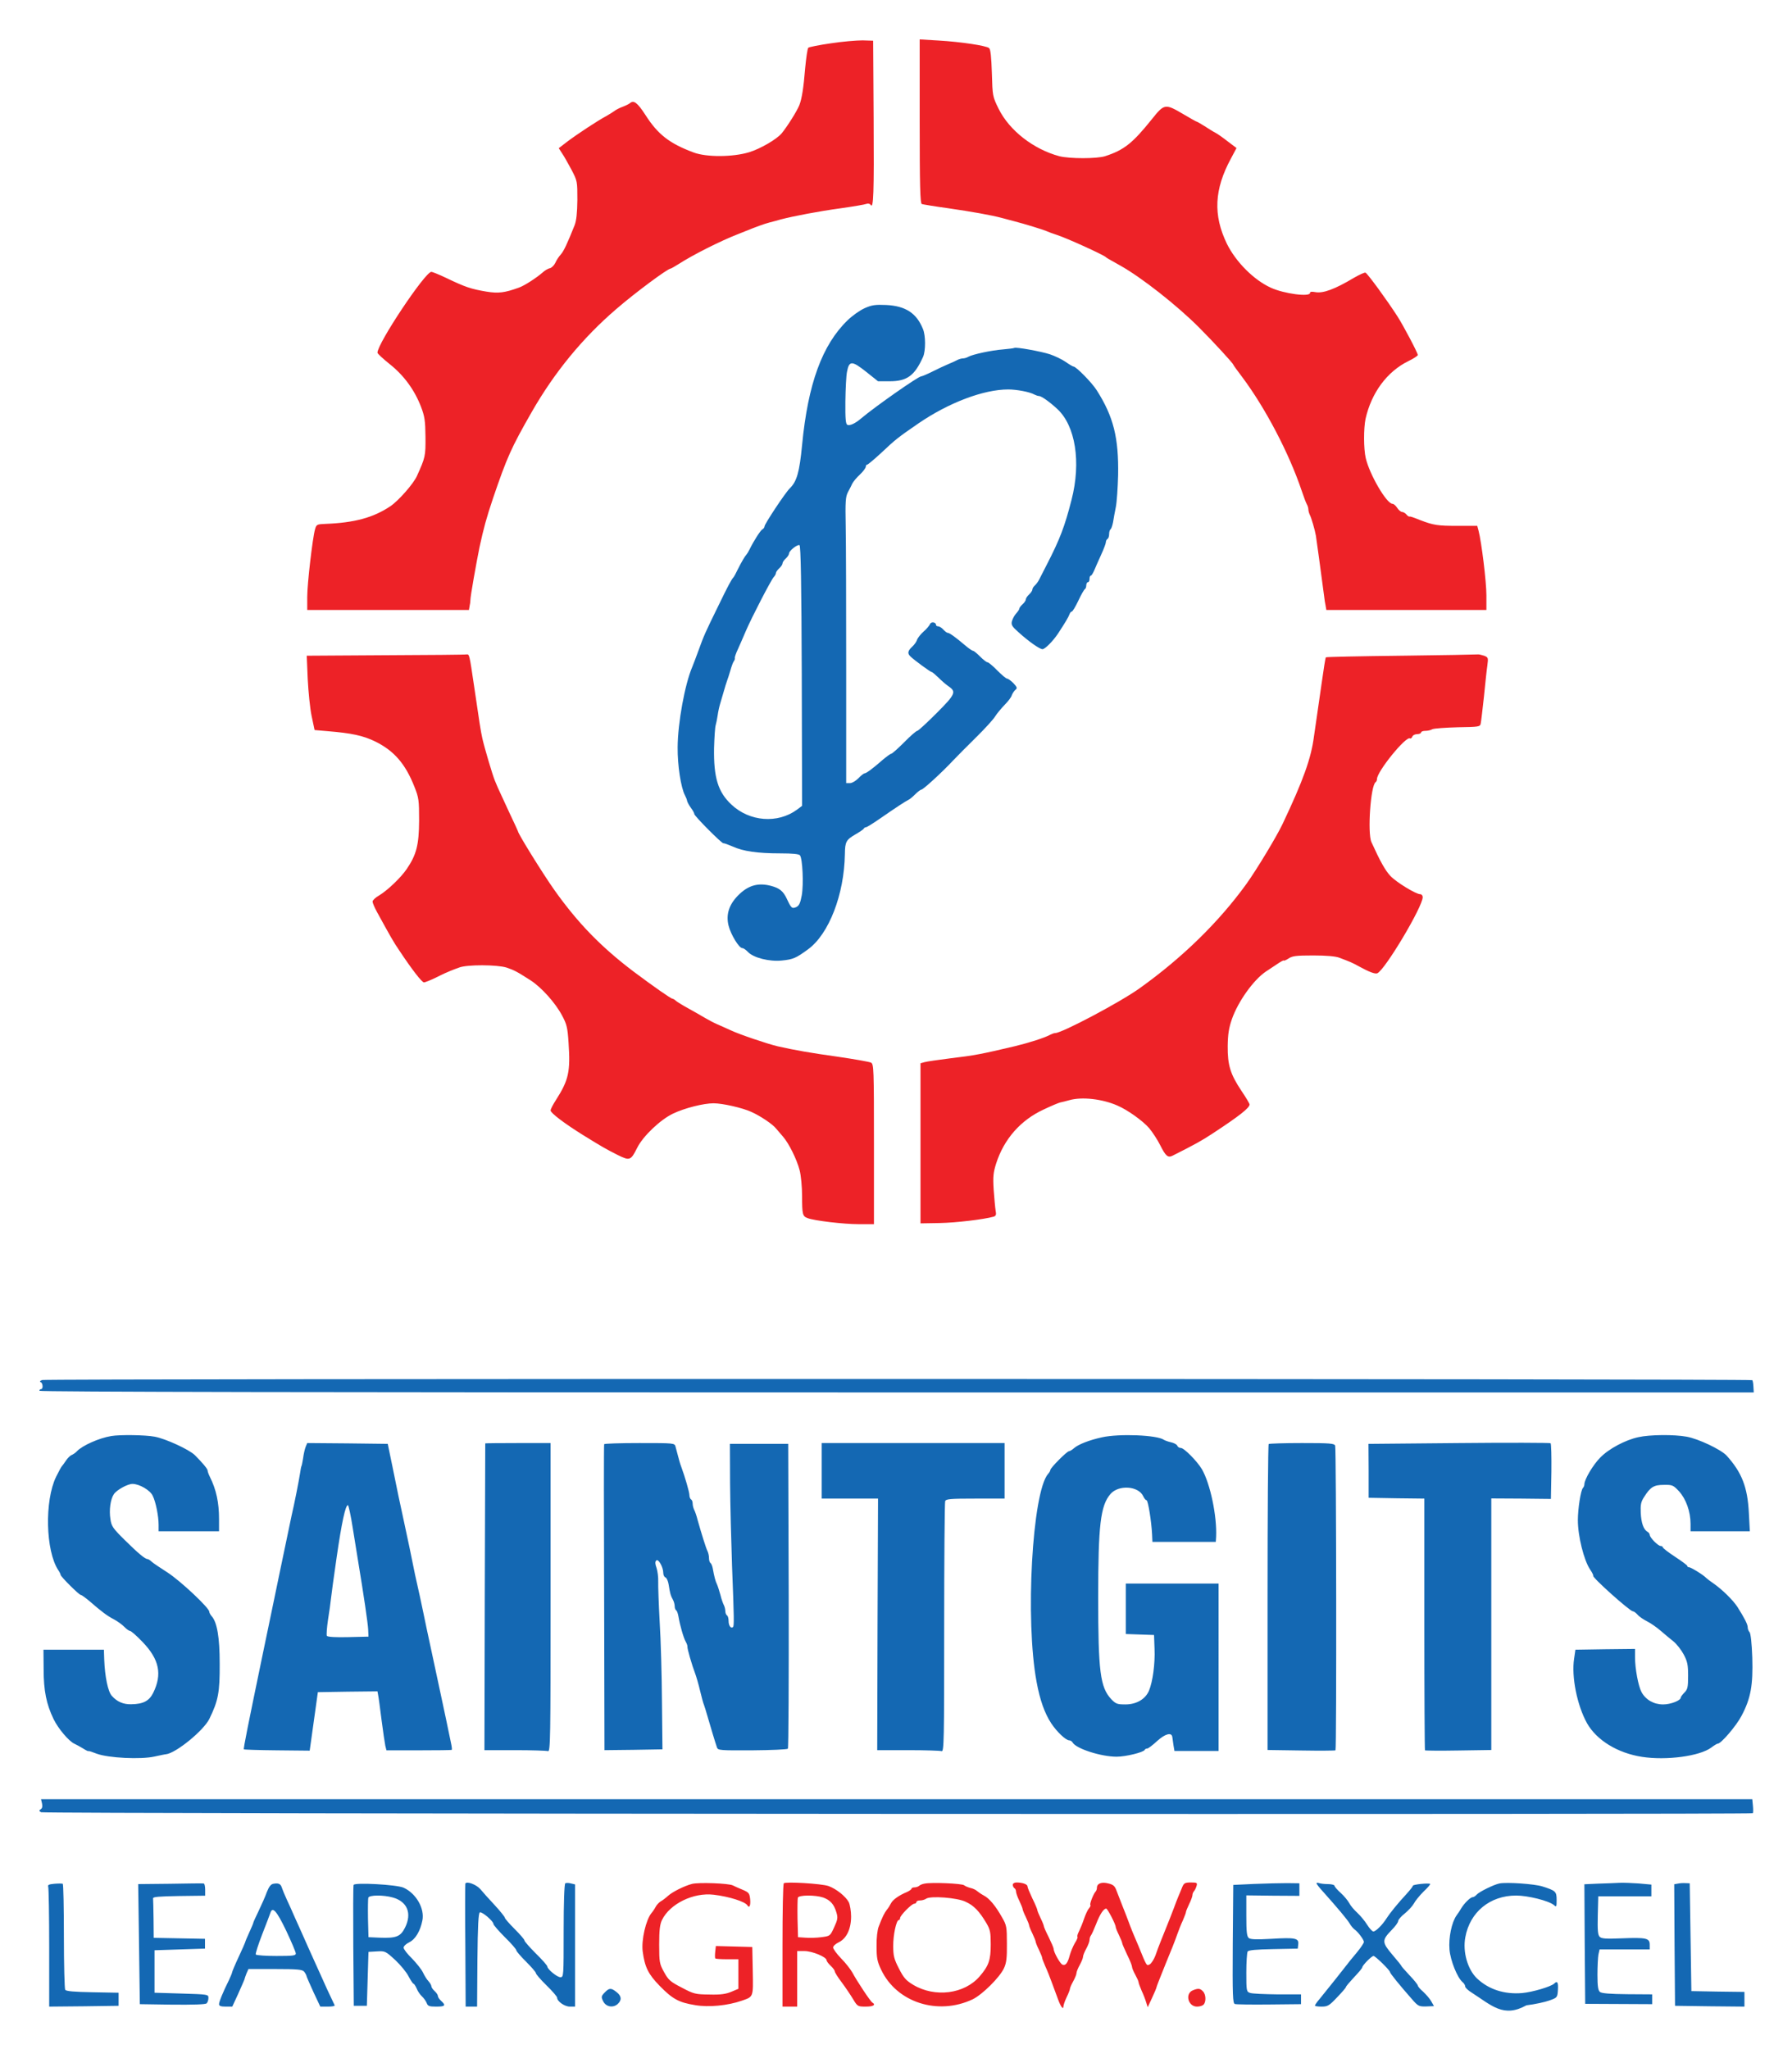
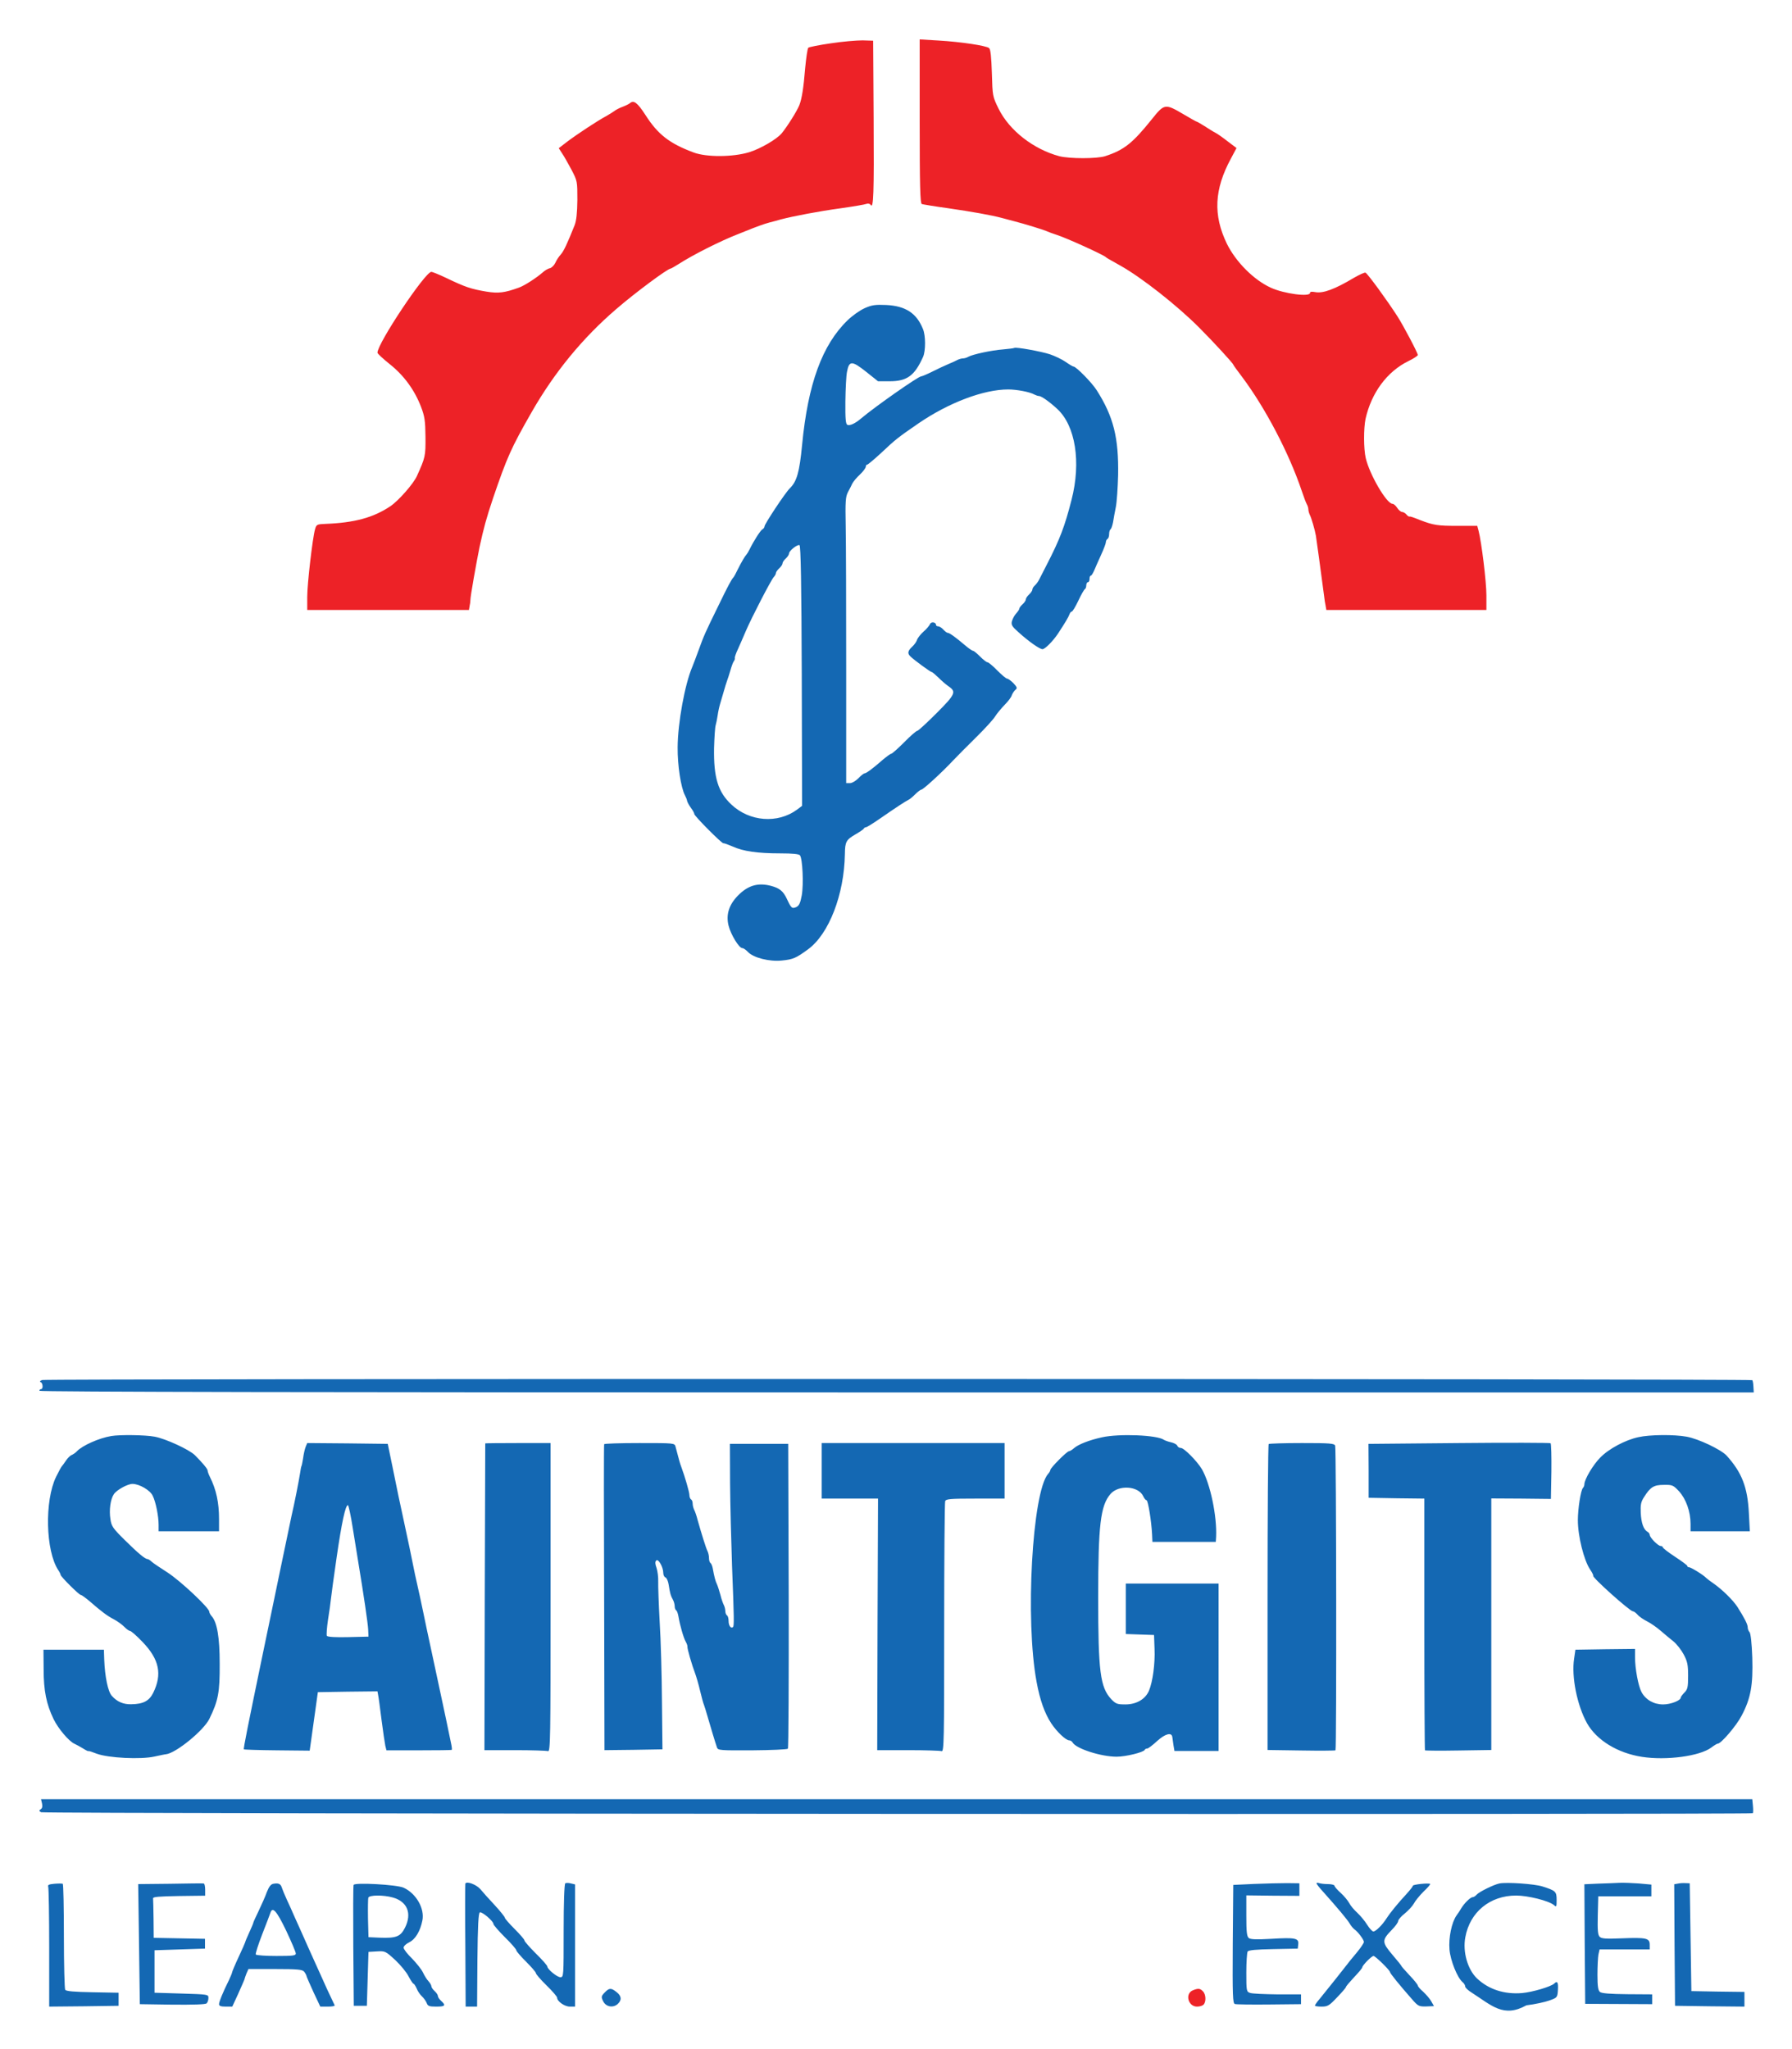
<svg xmlns="http://www.w3.org/2000/svg" role="img" viewBox="-24.12 -24.12 1097.24 1254.24">
  <title>Saintgits College of Engineering logo</title>
  <style>svg {enable-background:new 0 0 1049.7 1206.8}</style>
  <style>.st0,.st1{fill-rule:evenodd;clip-rule:evenodd;fill:#ed2227}.st1{fill:#1468b3}</style>
  <g id="New_Layer">
    <path d="M484.6 2.4c-7.1 1-13.4 2.3-13.8 2.7-.5.5-1.3 6-1.9 12.3-1 12.5-2.1 19.1-3.6 22.9-1.6 3.9-7.5 13.2-10.8 17.2-3.1 3.7-13.1 9.5-20 11.6-10 3-26.1 3.1-34 .1-14.7-5.5-21.8-11-29.4-22.9-5-7.7-7.2-9.3-9.6-7.2-.6.5-2.6 1.5-4.5 2.2s-4.2 1.9-5 2.6c-.8.6-3.1 2-5 3.1-5.1 2.7-17.7 11-23.8 15.6l-5.2 4 2 3.1c1.2 1.7 3.7 6.2 5.8 10.1 3.6 6.9 3.6 7.1 3.6 18.5-.1 8-.6 12.7-1.7 15.5-4.4 11-6.6 15.8-8.4 17.8-1.1 1.2-2.7 3.5-3.4 5.2-.8 1.6-2.3 3.1-3.4 3.3-1.1.2-3.1 1.4-4.5 2.7-3.7 3.2-11 8-14.5 9.2-8.6 3.1-12.5 3.6-19.8 2.4-9.5-1.6-12.8-2.7-24.9-8.5-4.2-2-8.2-3.6-8.8-3.6-3.8 0-33 43.8-33 49.5 0 .6 3.4 3.7 7.5 7 8.7 6.9 15.2 15.8 19.2 26.2 2.2 5.8 2.6 8.5 2.7 18.3.1 11.8-.1 12.6-5.2 23.9-2.1 4.8-11.3 15.2-16.3 18.6-10.5 7-21.9 10.1-39.8 10.8-5.1.2-5.5.4-6.3 3.2-1.6 5.7-4.8 33.6-4.8 41.5v8h99l.4-2.3c.3-1.2.5-2.9.5-3.7-.1-1.9 3.7-23.2 5.6-32.5 2.5-11.5 4.2-17.8 8.3-30 8.5-24.9 11-30.6 23.6-52.6 13.9-24.3 31.1-45.3 51.8-63.1 11.2-9.7 31.5-24.8 33.3-24.8.3 0 2.4-1.2 4.8-2.7 8.8-5.7 25.9-14.3 36.5-18.4 1.2-.5 3.2-1.3 4.5-1.8 6.4-2.6 11.6-4.5 14.7-5.3 1.9-.5 5.1-1.3 7-1.9 7.7-2 23.3-5 36.6-6.8 7.7-1.1 14.9-2.3 15.8-2.7 1.1-.4 2.1-.1 2.6.6 1.7 2.8 2.1-6.7 1.8-53L510.5.8 504 .6c-3.6 0-12.3.7-19.4 1.8zM539 50.2c0 39.2.3 50.3 1.3 50.6.6.2 7.7 1.4 15.7 2.5 15.2 2.2 26.9 4.3 33.3 6 2 .6 5.4 1.4 7.5 2 6.6 1.7 17.6 5.1 19.7 6 1.1.5 4 1.6 6.5 2.4 6 1.9 28.6 12.2 30 13.6.5.5 1.4 1 8.9 5.2 13 7.3 34.5 24.2 48.1 37.8 8.8 8.8 21 22.1 21 22.8 0 .2 2.4 3.6 5.4 7.5 14.3 19.1 28.8 46.8 36.5 69.7 1.2 3.6 2.6 7.3 3.1 8.2.6 1 1 2.5 1 3.3 0 .8.4 2.3.9 3.3.9 1.7 3 8.8 3.7 12.7.3 1.8 3 21.5 4.9 36 .3 2.7.8 6 1.1 7.2l.4 2.3h98v-9c0-8.3-3-32.7-4.8-39.5l-.8-3h-12.5c-11.6 0-14.3-.4-22.4-3.5-5-2-6-2.3-6.7-2.2-.3.1-1.2-.5-1.8-1.3-.7-.8-1.9-1.5-2.6-1.5-.7 0-2.1-1.1-3-2.5-.9-1.4-2.2-2.5-2.9-2.5-3.6 0-14.1-18-16.4-28.1-1.3-5.6-1.3-18.1-.1-23.9 3.6-16 13.2-29 26.3-35.4 3.1-1.5 5.7-3.2 5.7-3.7 0-1.3-8.8-17.9-12.3-23.4-6.5-10.1-18.1-26-19.7-27-.5-.3-3.7 1.2-7.2 3.2-11.7 7-18.9 9.6-23.6 8.7-2.1-.4-3.2-.3-3.2.5 0 2.6-16 .5-24-3.2-10.5-4.8-21.4-15.8-26.9-26.9-8.5-17.6-7.8-33.3 2.6-52.4l3.3-6.2-5.3-4c-2.8-2.2-6.3-4.7-7.7-5.4-1.4-.7-4.4-2.6-6.7-4.1-2.4-1.5-4.5-2.7-4.8-2.7-.2 0-3.8-2-8-4.5-11.2-6.6-11.7-6.5-19.3 3-11.8 14.7-17 18.9-28.7 22.7-5.2 1.6-21.6 1.6-28 0-15.9-4.3-30.5-15.7-37.1-28.9-3.8-7.7-3.8-7.9-4.2-22-.3-9.8-.8-14.6-1.7-15.3-1.9-1.5-17.2-3.8-30.7-4.6L539 0v50.2z" class="st0" />
    <path d="M505.2 164.6c-2.9 1.3-7.5 4.6-10.3 7.3-15.6 15.1-24.3 38.9-27.9 76.4-1.6 16.6-3.2 22.3-7.5 26.5-2.8 2.7-15.5 21.9-15.5 23.3 0 .6-.6 1.5-1.4 1.9-1.2.8-5.1 6.8-7.8 12.3-.7 1.4-1.5 2.7-1.8 3-.9.9-3 4.4-5.3 9-1.2 2.5-2.4 4.7-2.7 5-1.2 1.2-3.4 5.3-9.3 17.5-8 16.3-8.9 18.3-12.2 27.5-1.5 4.1-3.2 8.6-3.8 10-4.5 10.6-8.8 34.1-8.9 49-.1 11.2 2 24.8 4.5 29.5.6 1.1 1.2 2.6 1.3 3.4.2.8 1.2 2.7 2.3 4.2 1.2 1.6 2.1 3.2 2.1 3.8 0 1.2 16.8 18.1 17.8 17.9.4-.1 2.9.8 5.7 2 6.3 2.9 15.2 4.2 29.1 4.2 7.7 0 11.5.4 12.1 1.2 1.6 2.1 2.3 17.7 1.1 24.5-.9 4.8-1.6 6.3-3.4 7.2-2.6 1.1-3.1.6-5.7-5-2.2-4.7-4.4-6.6-9.7-8-7.5-2-13.4-.5-19.1 4.8-6.5 6-8.7 12.5-6.9 19.6 1.4 5.5 6.4 13.7 8.4 13.7.7 0 2.3 1.1 3.5 2.4 3.3 3.5 13.1 6 20.7 5.2 7-.7 8.7-1.5 16.1-6.9 12.8-9.4 22.1-33.6 22.5-58.2.1-7.6.7-8.8 6.6-12.2 2.6-1.5 4.9-3.1 5-3.5.2-.4.8-.8 1.3-.8.6 0 4.4-2.4 8.6-5.3 10.1-7 15.5-10.5 17.3-11.4.8-.3 2.7-1.9 4.3-3.5 1.5-1.5 3.2-2.8 3.7-2.8 1.1 0 12.9-10.8 19.4-17.8 2.3-2.4 8.5-8.7 13.9-14 5.4-5.3 10.7-11.1 11.8-12.9 1.1-1.8 3.8-5 5.9-7.2 2.1-2.1 4.1-4.7 4.4-5.9.4-1.1 1.4-2.6 2.2-3.3 1.3-1 1.1-1.6-1.2-4.1-1.5-1.5-3.3-2.8-3.9-2.8s-3.3-2.3-6-5c-2.7-2.8-5.4-5-6-5s-2.6-1.6-4.5-3.5-3.8-3.5-4.3-3.5-2.7-1.5-4.8-3.3c-5.9-5-9.6-7.7-10.7-7.7-.5 0-1.7-.9-2.7-2-1-1.1-2.4-2-3.2-2-.7 0-1.3-.4-1.3-.9 0-1.7-3.1-2.1-3.7-.4-.4.9-2.1 3-3.9 4.5-1.8 1.6-3.6 3.9-4 5-.3 1.2-1.7 3.1-3 4.3-2.7 2.5-3 4.1-1.1 5.9 2.1 2.1 12.3 9.6 13.1 9.6.4 0 2.2 1.6 4.2 3.5 1.9 1.9 4.6 4.2 5.9 5.1 5.1 3.4 4.5 4.9-7.1 16.5-6 6-11.3 10.9-11.9 10.9s-4.2 3.1-8 7c-3.8 3.8-7.4 7-7.9 7s-2.8 1.7-5.2 3.7c-5.9 5.2-10.1 8.3-11.1 8.3-.5 0-2.2 1.3-3.8 3-1.6 1.6-3.9 3-5.2 3H494v-69.8c0-38.3-.1-77.7-.3-87.4-.3-15.3-.1-18.1 1.4-21 1-1.8 2.2-4.2 2.7-5.3.6-1.1 2.6-3.6 4.6-5.4 2-1.9 3.6-4.1 3.6-4.8 0-.7.4-1.3.9-1.3.4 0 4.5-3.4 8.9-7.5 8.5-8 9.9-9.1 22.7-17.9 18.5-12.6 39.7-20.6 54.7-20.6 5.2 0 13.2 1.5 16 3.1 1 .5 2.2.9 2.8.9 1.5 0 6.7 3.7 11.3 8 11.1 10.3 14.6 32.5 8.7 55.5-4.2 16.4-7.1 24.1-15.3 40-1.7 3.3-3.7 7.2-4.4 8.6-.7 1.5-2 3.2-2.8 3.9-.8.7-1.5 1.8-1.5 2.5 0 .6-.9 2-2 3s-2 2.3-2 3c0 .7-.9 2-2 3s-2 2.2-2 2.7-.9 1.8-1.9 2.9c-1.1 1.2-2.2 3.3-2.6 4.7-.6 2.3 0 3.3 4.2 7 6.2 5.6 12.8 10.2 14.5 10.2 1.5 0 6.3-4.8 9.4-9.4 4.4-6.7 6.5-10.2 7.1-11.9.3-.9.9-1.7 1.4-1.7s2.3-3 4.1-6.8c1.7-3.7 3.6-6.9 4-7 .4-.2.8-1.2.8-2.3 0-1 .5-1.9 1-1.9.6 0 1-.9 1-2s.3-2 .8-2c.4 0 1.3-1.5 2.1-3.3.7-1.7 2.6-6 4.2-9.5s2.9-6.9 2.9-7.7c0-.8.5-1.7 1-2 .6-.3 1-1.7 1-3s.4-2.6.9-2.9c.4-.3 1.1-2.2 1.5-4.3.3-2.1 1.1-6.3 1.7-9.3.6-3 1.2-11.8 1.4-19.5.4-22.9-2.8-35.8-13.1-52-2.9-4.6-12.6-14.5-14.2-14.5-.4 0-2.6-1.3-4.9-2.9-2.3-1.6-6.6-3.6-9.5-4.6-5.5-1.8-20.9-4.6-21.9-3.9-.3.2-3.4.6-6.9.9-6.9.5-18.5 3-21.2 4.5-1 .6-2.5 1-3.3 1s-2.3.4-3.3.9c-.9.5-3.5 1.7-5.7 2.6-2.2.9-6.6 3-9.8 4.6-3.2 1.6-6.3 2.9-6.8 2.9-1.8 0-28.3 18.6-36.7 25.7-3.6 3.1-6.9 4.6-8.4 4-1.1-.4-1.4-3.5-1.3-14.3.1-7.7.5-15.8 1-18.2 1.3-6.9 3-6.9 11.6-.1l7.4 5.9h7c10.8 0 15.4-3.4 20.6-15 1.6-3.7 1.6-13-.1-17-3.9-9.7-10.6-14.1-22.5-14.7-6.7-.3-8.8 0-13.3 2zm-38.4 225l.2 79.6-3.2 2.4c-11.8 8.6-28.9 7.3-40-3.1-8.3-7.7-11-16.6-10.7-34.7.2-6.6.6-12.9 1-14 .3-1.1.9-3.8 1.2-6 .3-2.2 1-5.4 1.5-7 .5-1.7 1.5-5 2.2-7.5s1.6-5.4 2-6.5c.4-1.1 1.4-4 2.1-6.5.7-2.5 1.6-5 2.1-5.6.5-.7.8-1.6.6-2-.1-.5.7-2.9 1.9-5.4 1.1-2.5 3.3-7.4 4.8-11 3.5-8.2 15.3-31 17.1-33.1.8-.8 1.4-2 1.4-2.6 0-.5.9-1.8 2-2.8s2-2.3 2-3c0-.7.9-2 2-3s2-2.4 2-3.1c0-1.6 5-5.6 6.4-5.1.8.3 1.2 24 1.4 80z" class="st1" />
-     <path d="M212.1 377l-48.4.3.6 14.3c.4 7.8 1.4 18 2.4 22.7l1.8 8.5 8 .7c14.7 1.2 21.6 2.7 28.9 6.2 11.7 5.7 18.7 13.7 24.3 28 2.6 6.5 2.8 8.2 2.8 20.6-.1 14.8-1.6 20.8-7.6 29.6-3.6 5.3-11.7 13-16.8 16.1-2.3 1.3-4.1 3-4.1 3.8s1.2 3.6 2.6 6.2c8.4 15.3 10.1 18.4 13.8 23.8 7.7 11.6 13.8 19.5 15.1 19.5.6 0 4.1-1.4 7.6-3.1 3.5-1.8 7.3-3.5 8.4-3.9 1.1-.5 3.6-1.4 5.5-2.1 4.8-1.9 23.2-1.8 29 0 4.7 1.6 6.3 2.4 14.7 7.8 6.7 4.3 15.2 13.8 19.3 21.5 2.9 5.4 3.4 7.4 4 16.7 1.2 17.7.1 22.8-7.6 34.9-1.9 2.9-3.4 5.8-3.4 6.6 0 1.5 8.4 7.9 19.8 15 11.8 7.3 13.9 8.5 21.2 12.2 7.5 3.7 8.1 3.5 12-4.3 3.5-7.1 14.2-17.3 22-21 7.1-3.4 18.7-6.3 24.8-6.3 5.5 0 17.8 2.8 23.2 5.3 5.7 2.6 13 7.5 15.1 10.2 1 1.1 2.8 3.3 4.2 4.9 3.6 4.1 8.5 14 10.2 20.6.8 3.1 1.5 10.1 1.5 16 0 11 .3 12.2 3.4 13.3 4.1 1.6 22.2 3.7 31.1 3.7h9.5v-49c0-46.3-.1-49-1.8-49.9-1-.5-10.1-2.1-20.3-3.6-16.5-2.3-26.3-4-36.9-6.4-6-1.4-23.2-7.2-28.5-9.7-2.7-1.2-6.6-3-8.5-3.8-1.9-.8-5.3-2.6-7.5-3.9s-6.7-3.9-10-5.7-6.7-3.9-7.6-4.6c-.8-.8-1.9-1.4-2.2-1.4-1 0-12.2-7.9-23.7-16.5-20-15.1-34.3-29.8-48.7-50.1-6.8-9.6-22.3-34.5-22.3-36 0-.1-2.5-5.6-5.6-12.1-3-6.5-6-12.9-6.6-14.3-.6-1.4-1.4-3.4-1.9-4.5-1.5-3.6-6.6-20.9-7.7-26-1.1-5.1-1.6-8.5-5.2-33-2.6-17.8-2.8-18.5-4.3-18.3-.6.2-23 .4-49.6.5zm621.7.3c-25.1.3-45.8.7-46.1 1-.3.3-1.4 7.5-2.6 16-1.2 8.5-2.6 18.2-3.1 21.5-.5 3.3-1.2 8.2-1.6 11-1.7 13.3-6.6 26.9-19.2 53.5-3.7 7.8-15.8 27.8-22 36.5-16.8 23.3-39.2 45.3-65.7 64.2-11.9 8.5-47.4 27.3-51.5 27.3-.6 0-1.8.4-2.8.9-3.6 2-13.1 5-21.7 7.1-20.8 4.9-24.8 5.7-40 7.5-7.1.9-14.1 1.9-15.5 2.3l-2.5.7v98l11.8-.2c10.1-.2 26.9-2.2 33-3.9 1.4-.5 1.7-1.2 1.2-3.7-.3-1.8-.8-7.5-1.2-12.8-.5-8.1-.2-10.6 1.5-16 4.8-15 15-26.6 29.1-33.1 4.6-2.2 9.2-4.1 10.1-4.3 1-.2 3.5-.8 5.6-1.4 7.7-2.2 20.2-.8 29.5 3.3 6.1 2.6 15.5 9.3 19.4 13.8 2 2.4 5.1 7.1 6.8 10.5 3.3 6.6 4.7 7.8 7.5 6.4 13.7-6.9 17.9-9.2 24.7-13.7C734.8 659 741 654.1 741 652c0-.5-2.2-4.2-4.9-8.2-6.9-10.3-8.6-15.9-8.5-27.5.1-7.4.7-11.1 2.6-16.6 3.8-10.8 13.2-23.9 20.7-29 2-1.3 5.3-3.5 7.4-4.9 2-1.4 3.7-2.2 3.7-1.9 0 .3 1.2-.2 2.8-1.2 2.3-1.6 4.7-1.9 15.2-1.9 8.1 0 13.7.5 16 1.4 6.4 2.4 8.5 3.3 12 5.3 6.2 3.4 9.9 4.8 11.2 4.2 4.6-1.9 27.8-40.7 27.8-46.6 0-1-.7-1.8-1.5-1.8-2.7 0-14.8-7.4-18.4-11.3-3.1-3.4-6.1-8.7-11.5-20.6-2.5-5.5-.5-34.8 2.6-36.7.4-.3.8-1.1.8-1.9 0-4.6 17.7-26.4 20.2-24.9.4.3 1.1-.2 1.4-1 .3-.9 1.7-1.6 3-1.6s2.4-.5 2.4-1c0-.6 1.2-1 2.6-1 1.4 0 3.3-.4 4.3-1 1-.5 8-1 15.5-1.2 12.9-.2 13.7-.3 14.1-2.2.3-1.2 1.1-8.6 2-16.6.8-8 1.7-16.6 2.1-19.2.6-4.5.5-4.8-2-5.8-1.5-.5-3.3-.9-3.9-.8-.7.1-21.8.5-46.9.8z" class="st0" />
    <path d="M1.7 820.7c-1.4.5-1.7 1-.9 1.3 1.4.6 1.6 4.3.2 4.3-.5 0-1 .4-1 1 0 .7 175.6 1 524.8 1h524.9l-.2-3.5c-.1-2-.4-3.8-.7-4-.9-.9-1044.9-1-1047.1-.1zM44 855c-7.4 1.2-17.7 5.8-21 9.3-.8.9-2.3 1.9-3.2 2.3-.9.3-2.5 1.9-3.5 3.4s-2.1 3-2.4 3.3c-.4.3-2 3.3-3.7 6.7-7.1 14.7-6.4 45.2 1.3 57 .9 1.3 1.5 2.6 1.5 3 .1 1.1 11.3 12.3 12.4 12.3.5 0 2.8 1.7 5.2 3.7 7.6 6.6 10.8 9 15 11.2 2.3 1.2 5.1 3.3 6.4 4.6 1.3 1.4 2.9 2.5 3.5 2.5s4.1 3 7.7 6.8c10.2 10.6 12.1 19.7 6.5 31.1-2.5 5-6.1 6.9-13.5 7-4.8.1-8.6-1.5-11.8-5.1-2.4-2.5-4.3-11.8-4.7-22.3l-.2-6h-37l.1 12c0 13.2 1.7 21.4 6.1 30.5 2.8 5.8 9.4 13.6 12.8 15.1 1.1.5 3.5 1.8 5.3 2.9 1.7 1.1 3.2 1.8 3.2 1.6 0-.3 2.4.5 5.2 1.6 7.1 2.6 26.9 3.6 35.3 1.7 3.3-.7 6.5-1.4 7-1.4 6-.6 23.1-14.5 26.6-21.7 5.4-11.1 6.4-16.1 6.3-33.8 0-16.1-1.6-25.3-4.9-29-.8-.9-1.5-2.2-1.5-2.8 0-2.3-17.8-19-25.6-24-4.4-2.8-8.7-5.7-9.7-6.6-.9-.9-2.1-1.6-2.5-1.6-1.5 0-5.7-3.5-13.9-11.6-7.3-7.2-8.2-8.5-8.8-12.8-.9-5.6 0-12.2 2.1-15.3 1.7-2.6 8.4-6.3 11.4-6.3 4.2 0 10.9 3.9 12.4 7.3 1.9 3.8 3.6 12.5 3.6 17.8v3.9h37v-7.4c0-10.2-1.7-18.1-5.6-25.9-.8-1.6-1.4-3.3-1.4-3.9 0-1-3.3-4.9-7.8-9.4-3.6-3.5-18-10.1-24.6-11.3-5.7-1.1-21.4-1.3-26.6-.4zm606.5.8c-7.7 1.7-14.4 4.3-17.1 6.7-1.1 1-2.5 1.8-3 1.8-1.2 0-11.4 10.2-11.4 11.5 0 .4-.6 1.6-1.4 2.4-9.7 11.3-14.1 89.6-7 127.4 2 10.9 4.9 19.1 8.9 25.2 3.5 5.3 9 10.5 11.1 10.5.7 0 1.7.6 2.1 1.4 2.2 3.7 17.3 8.6 26.9 8.6 5.6 0 16.6-2.7 17.2-4.2.2-.5.9-.8 1.5-.8.7 0 3.4-2.1 6.1-4.6 5-4.5 8.9-5.5 9.3-2.4.1.8.4 3.1.7 5l.6 3.5h27V945.3h-56.8v30.9l8.6.3 8.7.3.3 8.5c.4 9-1.1 20.1-3.4 25.6-2.2 5.2-7.7 8.4-14.4 8.4-5 0-5.9-.3-8.7-3.2-6.8-7.3-8-17-8-62.3 0-44.4 1.4-56.2 7.5-63.3 5-5.8 17.2-5 20.1 1.4.6 1.3 1.5 2.4 2 2.4.9 0 3 12.7 3.4 21l.2 4.5h38.8l.2-3c.6-12.8-3.6-32.7-8.7-41.5-3-5-10.9-13-12.9-13-.9 0-1.9-.6-2.2-1.4-.3-.8-2.1-1.7-3.9-2.1-1.8-.4-3.7-1.1-4.3-1.5-4-2.9-27.3-3.9-38-1.5zm328.5-.1c-7.9 1.7-18.1 7.1-23.3 12.5-4.4 4.4-9.7 13.4-9.7 16.3 0 .8-.4 1.8-.9 2.3-1.3 1.3-3.1 12.7-3.1 19.7 0 9.7 3.7 24.6 7.5 30.2 1.3 1.9 2.1 3.6 1.9 3.8-.9.9 22.5 21.8 24.3 21.8.6 0 1.8.9 2.9 2.1 1 1.2 3.7 3 5.9 4.1s5.9 3.7 8.2 5.7 5.8 4.9 7.8 6.5c2 1.6 4.8 5.2 6.3 8 2.3 4.3 2.7 6.4 2.7 13.1 0 7-.3 8.3-2.3 10.3-1.2 1.2-2.2 2.6-2.2 3 0 1.8-6.1 4.2-10.8 4.2-5.7 0-10.6-2.8-13.2-7.5-2-3.7-4-14.4-4-21.4v-5.1l-18.2.2-18.3.3-.8 5.5c-1.7 11 1.8 28.5 7.9 39.5 5.9 10.4 18.7 18.3 33.7 20.6 14.8 2.3 35.3-.4 42.4-5.7 1.7-1.3 3.5-2.4 4-2.4 2 0 11.4-11 14.5-17 5.7-10.7 7.1-18.8 6.6-35.7-.3-8.8-1-14.9-1.7-15.6-.6-.6-1.1-1.9-1.1-2.9 0-1.8-2-5.7-6.3-12.5-2.8-4.3-9.5-10.8-14.7-14.4-1.9-1.3-3.9-2.8-4.5-3.4-1.5-1.7-9.3-6.5-10.5-6.5-.5 0-1-.3-1-.8 0-.4-3.4-2.9-7.5-5.6-4.1-2.7-7.5-5.3-7.5-5.8 0-.4-.6-.8-1.3-.8-1.6 0-6.7-5.2-6.7-6.8 0-.6-.6-1.5-1.4-1.9-2.4-1.4-3.8-5.4-4.1-11.6-.2-4.9.1-6.7 2-9.6 3.9-6.2 6-7.5 12.1-7.5 5.2-.1 5.8.1 9.4 4 4.2 4.6 7 12.4 7 19.8v4.6h36.3l-.6-11.3c-.8-15.7-4.3-24.7-13.6-35-3.4-3.7-17.2-10.3-24.5-11.6-7.6-1.4-22.5-1.3-29.6.3zm-109.8 3.6l-55.4.5.1 16.5v16.5l17.1.3 17 .2v76.9c0 42.2.2 77 .4 77.2.2.2 9.5.3 20.5.1l20.1-.3v-154l18.3.1 18.2.2.3-16.8c.1-9.2-.1-17-.5-17.3-.5-.3-25.7-.4-56.1-.1zM163 861.7c-.5 1.3-1.2 4.3-1.5 6.7-.4 2.4-.8 4.6-1 4.9s-.6 2.3-.9 4.5c-.8 5.1-3.4 18.3-5.2 26-.7 3.3-3.8 18.1-6.9 33-3.1 14.8-7.8 37.8-10.6 51-9.2 44.4-12.1 58.7-11.7 59 .2.2 9.3.5 20.3.6l20 .2.9-6.4c.5-3.5 1.6-11.6 2.5-17.9l1.6-11.5 18.2-.3 18.3-.2.4 2.2c.3 1.3 1.2 8.1 2.1 15.3.9 7.1 2 14.3 2.3 15.8l.7 2.8h19.9c10.9 0 20-.1 20.1-.3.2-.2 0-2.1-.5-4.3-1.1-5.6-5.1-24.3-6-28.5-.4-1.9-1.8-8.2-3-14s-2.6-12.1-3-14c-.4-1.9-1.7-8-2.9-13.5-1.1-5.5-3-14.3-4.1-19.5-1.2-5.2-2.5-11.3-3-13.5-1.5-7.6-4.9-24-7-33.5-2.8-12.8-3.5-16.2-6.8-32.5l-2.9-14-24.6-.3-24.7-.2-1 2.4zm28.9 49.8c1.3 7.9 2.7 16.8 3.2 19.8 3.5 21.1 6 38.2 6.2 42l.2 4.5-12.4.3c-7.7.2-12.7-.1-13.1-.8-.3-.5 0-4.9.7-9.7.8-4.9 1.6-10.6 1.8-12.8s1.8-13.7 3.5-25.5c3.1-21.4 5.4-32 6.9-32 .4 0 1.8 6.4 3 14.2zm81.1-52c0 .2-.1 42.5-.3 94.1l-.2 93.7h18.7c10.2 0 19.3.3 20.2.6 1.5.6 1.6-8.1 1.6-94v-94.6h-20c-11 0-20 .1-20 .2zm72.8.5c-.2.5-.2 42.8 0 94.1l.2 93.2 17.8-.2 17.7-.3-.3-29c-.1-16-.7-38-1.4-49-.6-11-1-22.2-.9-24.8s-.4-6.3-1-8.2c-.9-2.5-1-3.8-.2-4.6 1.3-1.3 4.3 4.1 4.3 7.6 0 1.3.6 2.5 1.4 2.8.7.3 1.6 2.3 1.9 4.4.9 5.6 1.2 6.6 2.5 9 .7 1.2 1.2 3.1 1.2 4.2s.4 2.2.9 2.5 1.1 2 1.4 3.8c.9 5.3 3.1 13.1 4.5 15.5.7 1.2 1.1 2.6 1 3-.2 1 2.8 11.4 4.7 16.3.7 1.9 2.1 6.6 3 10.5.9 3.8 2 7.9 2.5 9 .4 1.1 1.3 4 2 6.5 1.6 5.6 5 16.9 5.9 19.4.6 1.7 2 1.8 21.6 1.7 11.6-.1 21.3-.5 21.8-1 .4-.4.6-42.5.5-93.7l-.3-92.9h-35.7l.1 24.1c.1 13.2.7 36 1.2 50.5 1.3 32.8 1.3 36.8.6 37.5-1.2 1.2-2.7-.8-2.7-3.6 0-1.6-.4-3.2-1-3.5-.5-.3-1-1.5-1-2.6 0-1-.4-2.7-.9-3.7-.5-.9-1.5-3.7-2.1-6.2-.7-2.5-1.6-5.4-2.1-6.5-1-2-1.7-4.8-2.6-9.8-.3-1.5-.9-3-1.4-3.3s-.9-1.6-.9-3c0-1.3-.4-3.2-.9-4.2-.9-1.7-3.7-10.7-6.1-19.2-.6-2.5-1.6-5.3-2.1-6.2-.5-1-.9-2.7-.9-3.7 0-1.1-.4-2.3-1-2.6-.5-.3-1-1.5-1-2.7 0-1.8-2.8-11.4-5-17.3-.7-1.8-1.3-3.9-3.5-12.3-.6-2.2-.7-2.2-22-2.2-11.8 0-21.5.3-21.7.7zM479 876.3v17h34.5l-.3 77-.2 77h18.9c10.4 0 19.6.3 20.5.6 1.5.6 1.6-6.5 1.6-75.4 0-41.8.3-76.7.6-77.6.5-1.4 3.1-1.6 18.5-1.6H591v-34H479v17zm273.7-16.4c-.4.4-.7 42.7-.7 94v93.3l20.6.3c11.3.2 20.8.1 21-.1.7-.7.5-184.8-.2-186.5-.5-1.4-3.3-1.6-20.3-1.6-10.9 0-20.1.3-20.4.6zm-751.1 220c.4 1.7.2 2.9-.7 3.5-1.2.8-1.2 1.1.1 1.9 1.5 1 1047.1 1.5 1048.1.6.3-.3.3-2.3.1-4.5l-.4-4.1H1l.6 2.6zm7.6 49.2c-3.4.3-4.2.7-3.8 1.8.3.9.6 17.7.6 37.5v35.9l21.3-.2 21.2-.3v-8l-16-.3c-11.2-.2-16.1-.6-16.7-1.5-.4-.6-.8-15.5-.8-32.9s-.3-31.8-.7-32c-.5-.2-2.8-.2-5.1 0zm70.8 0l-19.5.2.5 36.8.5 36.7 19.9.3c12.9.1 20.3-.1 21-.8.6-.6 1.1-2 1.1-3.3 0-2.2-.2-2.2-16.5-2.7l-16.5-.5v-26l15.5-.5 15.4-.5v-6l-15.7-.3-15.7-.3-.1-11.4c-.1-6.3-.2-12.1-.3-12.8-.1-.9 3.8-1.2 15.9-1.4l16-.2v-3.7c0-2.1-.4-3.8-1-3.8-.5-.1-9.8 0-20.5.2zm63.3 0c-1.5.2-2.7 1.7-4 5-.9 2.6-3.2 7.7-5 11.5-1.8 3.7-3.3 7-3.3 7.3 0 .3-1.1 3-2.5 6s-2.5 5.7-2.5 6c0 .2-1.8 4.3-4 9s-4 9-4 9.4c0 .4-.9 2.5-1.9 4.7-3.6 7.2-6.1 13.3-6.1 14.8 0 1.1 1.1 1.5 4.1 1.5h4l3.6-7.8c1.9-4.2 3.6-8.2 3.8-8.7.1-.6.7-2.2 1.3-3.8l1.2-2.7h16.4c13.8 0 16.6.3 17.7 1.6.7.9 1.4 2.1 1.5 2.8.1.6 2.1 5 4.3 9.9l4.1 8.7h4.6c2.5 0 4.4-.3 4.2-.8-3.6-7.5-6.3-13.4-7.5-16.2-.9-1.9-2.8-6.2-4.3-9.5s-3.5-7.8-4.5-10-2.8-6.3-4-9c-1.3-2.8-3.3-7.3-4.5-10-1.2-2.8-3.2-7.3-4.5-10-1.3-2.8-2.6-6-3-7.2-.7-2.4-2-3.1-5.2-2.5zm7.8 28.7c3.2 6.8 5.9 13.1 5.9 14 0 1.3-1.9 1.5-11.9 1.5-6.6 0-12.2-.4-12.6-.9-.3-.5 1.5-6.1 3.9-12.3 2.4-6.2 4.7-12.1 5-13.1 1.3-4.2 3.8-1.5 9.7 10.8zm41.3-28c-.3.6-.3 17.4-.2 37.5l.3 36.5h8l.5-16.5.5-16.5 5.1-.3c5.1-.3 5.3-.2 11.3 5.3 3.3 3.1 7 7.6 8.2 10.1 1.3 2.4 2.6 4.4 3 4.4.3 0 1.2 1.3 1.9 2.9.6 1.6 2.1 3.8 3.2 4.8s2.4 2.8 2.9 4c.7 2 1.6 2.3 5.9 2.3 5.4 0 6.1-.7 3-3.5-1.1-1-2-2.3-2-3 0-.7-.9-2-2-3s-2-2.3-2-3c0-.6-.8-2-1.8-3.1-1-1-2.5-3.5-3.4-5.4-.9-1.9-4-5.7-6.7-8.5-2.8-2.7-5.1-5.7-5.1-6.6 0-.9 1.6-2.4 3.5-3.3 3.7-1.8 6.7-6.8 8-13.3 1.5-7.3-3.8-16.6-11.5-20.1-4.2-1.9-30-3.3-30.6-1.7zm24 7.7c8.9 2.5 11.8 9.7 7.5 18.4-2.8 5.6-5.4 6.6-15.7 6.2l-6.7-.3-.3-11.4c-.1-6.3 0-12.1.2-12.8.7-1.7 9.3-1.7 15-.1zm44.4-8.5c-.1.4-.2 17.6 0 38l.2 37.3h7l.2-28.7c.2-20.6.6-28.7 1.5-29 1.4-.5 8.3 5.4 8.3 7.1 0 .6 3.2 4.3 7 8.1 3.9 3.8 7 7.4 7 8 0 .6 2.7 3.7 6 7s6 6.4 6 7c0 .6 2.9 4 6.5 7.5s6.5 6.9 6.5 7.5c0 2.3 4.6 5.5 7.8 5.5h3.2v-74.8l-2.5-.6c-1.4-.4-3-.4-3.5-.1-.6.4-1 12.1-1 29.1 0 27.8 0 28.4-2 28.4s-8-4.9-8-6.6c0-.5-3.1-4.1-7-7.9-3.8-3.8-7-7.4-7-8 0-.6-2.7-3.7-6-7s-6-6.4-6-6.9-2.8-4-6.2-7.7c-3.5-3.7-7.4-8.1-8.8-9.8-2.4-2.8-8.4-5.1-9.2-3.4z" class="st1" />
-     <path d="M399.5 1129.2c-4.8 1.3-11.8 4.8-14.6 7.3-1.4 1.3-3.4 2.8-4.5 3.4-1 .6-2.4 2.1-3 3.2-.6 1.2-1.8 3-2.6 3.9-3.4 4.1-6.3 16.5-5.4 23.5 1.3 9.7 3.4 13.9 10.4 21.1 7.9 8.1 11.8 10.2 21.8 11.8 8.2 1.4 19.8.3 28.4-2.7 7.3-2.5 7.1-2 6.8-18.3l-.3-14.6-11.1-.3-11.2-.3-.4 3.6c-.2 2-.2 3.8.1 4 .2.3 3.5.5 7.3.5h6.8v18.1l-4.3 1.8c-3.3 1.4-6.6 1.9-13.4 1.7-8.5-.1-9.6-.3-16.9-4.2-7-3.6-8.2-4.6-10.9-9.5-2.8-5.1-3-6-3-16.9 0-8.7.4-12.3 1.7-15 4.8-9.9 19.2-17 31.7-15.5 9.3 1.1 19.2 4.2 20.6 6.5 1.2 2 2.1.1 1.7-3.8-.4-3.6-.8-4.1-4.5-5.7-2.3-.9-5.1-2.2-6.1-2.7-2.5-1.3-21.1-2-25.1-.9zm56.3-.4c-.5.5-.8 17.6-.8 38.2v37.3h9v-34h4.5c4.7 0 13.4 3.6 13.5 5.6 0 .6 1.1 2.1 2.5 3.4 1.4 1.3 2.5 2.8 2.5 3.4 0 .6 1.9 3.7 4.3 6.8 2.3 3.1 5.4 7.7 6.9 10.2 2.7 4.5 2.9 4.6 7.8 4.6 4.7 0 6.3-1.1 4-2.5-1.2-.7-9.6-13.4-12.3-18.5-1.1-1.9-4.1-5.8-6.8-8.5-2.7-2.8-4.9-5.8-4.9-6.7s1.6-2.3 3.5-3.2c4.7-2.3 7.5-8.1 7.5-15.8 0-3.3-.7-7.2-1.4-8.7-1.9-3.6-7.7-8.2-12.4-9.9-4.3-1.5-26.3-2.8-27.4-1.7zm24.1 8.7c4.3 1.6 6.6 4 8.1 9.1 1 3.3.8 4.4-1.4 9.2-2.4 5.3-2.5 5.3-7.8 6-2.9.4-7.3.5-9.8.3l-4.5-.3-.3-11.4c-.1-6.3 0-12.1.2-12.8.7-1.7 10.7-1.7 15.5-.1zm62.1-8.5c-1.4.2-2.9.9-3.4 1.4-.6.5-1.8.9-2.8.9s-1.8.4-1.8.8-1.2 1.3-2.7 2c-5.1 2.1-8.8 4.8-9.9 7-.6 1.2-1.7 3-2.5 3.9-1.5 1.9-2.7 4.3-5 10.3-.8 2-1.4 7.1-1.3 12 0 7.2.4 9.4 2.8 14.4 9.5 20.1 34.8 28.2 56.1 18.1 5.9-2.9 16.5-13.4 19.1-19 1.5-3.2 1.9-6.3 1.8-15 0-10.2-.2-11.4-2.9-16-4-7.2-7.9-11.8-11.2-13.5-1.5-.8-3.4-2.1-4.1-2.7-.7-.7-2.5-1.6-4-1.9-1.5-.4-3.3-1.1-4-1.7-1.4-1.1-20-1.9-24.2-1zm25.1 11.1c5.1 2.3 8.4 5.8 12.7 13 2.4 4.1 2.7 5.7 2.7 13.2 0 9.5-1.2 13-6.8 19.5-9.3 10.8-27.3 13.1-40.6 5.2-4.5-2.7-5.9-4.3-8.8-10-3-5.8-3.5-7.9-3.5-13.7-.1-6.7 1.9-16 3.4-16 .4 0 .8-.5.8-1.2 0-1.6 7.1-8.8 8.7-8.8.7 0 1.3-.5 1.3-1 0-.6 1-1 2.3-1 1.2 0 2.9-.5 3.7-1.1 2.7-1.8 19-.6 24.1 1.9zm28.9-10.4c0 .8.5 1.8 1 2.1.6.3 1 1.3 1 2.1s.9 3.4 2 5.6c1.1 2.3 2 4.6 2 5 0 .5.9 2.8 2 5 1.1 2.3 2 4.6 2 5 0 .5.9 2.8 2 5 1.1 2.3 2 4.6 2 5 0 .5.9 2.8 2 5 1.1 2.3 2 4.5 2 5s.9 2.7 1.9 5.1c1.1 2.3 2.9 6.9 4.1 10.2 1.2 3.3 2.9 7.8 3.7 10 1.6 4.5 3.3 6.7 3.3 4.4 0-.8.9-3.4 2-5.7 1.1-2.2 2-4.6 2-5.1 0-.6.9-2.6 2-4.6s2-4.2 2-5c0-.8.9-3 2-5s2-4.2 2-5c0-.8.9-3 2-5s2-4.4 2-5.3c0-1 .4-2.2.8-2.7.5-.6 1.9-3.7 3.2-7 2.3-6 4.6-9.5 6.2-9.5.8 0 5.8 9.6 5.8 11.2 0 .5.9 2.8 2 5 1.1 2.3 2 4.5 2 5 0 .4 1.4 3.6 3 7 1.7 3.4 3 6.7 3 7.4 0 .8.9 2.9 2 4.9s2 4 2 4.5c0 .6.9 2.9 1.9 5.3 1.1 2.3 2.3 5.5 2.8 7.2l.9 2.9 2.7-5.8c1.5-3.2 2.7-6.1 2.7-6.5 0-.3 2.5-6.7 5.5-14.1 3.1-7.4 6.3-15.5 7.1-18 .9-2.5 2.4-6.4 3.5-8.7 1-2.4 1.9-4.6 1.9-5.1s.9-2.7 2-5c1.1-2.2 2-4.7 2-5.5 0-.7.4-1.7.9-2.3.5-.5 1.2-1.9 1.6-3.2.6-2 .3-2.2-3.5-2.2-3.5 0-4.2.4-5.2 2.7-.6 1.6-1.7 4.1-2.4 5.8-.7 1.6-1.9 4.8-2.7 7-1.4 3.8-2.7 7-7.8 19.7-1.2 2.9-2.8 7.2-3.6 9.6-.9 2.3-2.4 4.7-3.4 5.3-2 1-1.8 1.5-6.9-11.1-1.3-3-2.9-6.9-3.6-8.5-.7-1.7-1.9-4.8-2.7-7-.8-2.2-2.5-6.5-3.7-9.5s-2.8-7.1-3.5-9c-1-2.8-2-3.7-5-4.4-4.1-1.1-7 0-7 2.7 0 .9-.4 1.9-.9 2.4-1.2 1.3-3.7 7.5-3.1 8.1.3.3-.1 1.2-.9 2.1-.8.9-2.1 3.8-3 6.4-.9 2.7-2.3 6.1-3.1 7.7-.8 1.5-1.2 3-.9 3.3.3.2-.4 2-1.6 3.8-1.1 1.9-2.5 5.2-3.1 7.4-1.3 4.9-2.6 6.6-4.5 5.8-1.4-.5-5.4-7.6-5.4-9.7 0-.6-1.4-3.8-3-7.1-1.7-3.3-3-6.3-3-6.8 0-.4-.9-2.7-2-4.9-1.1-2.3-2-4.5-2-5 0-.4-1.3-3.6-3-7-1.6-3.4-3-6.7-3-7.4 0-1.3-3.1-2.4-6.7-2.4-1.3 0-2.3.6-2.3 1.4z" class="st0" />
    <path d="M743.7 1129.2l-12.7.6-.3 36.3c-.2 31.5 0 36.3 1.3 36.6.8.3 10.3.4 21 .3l19.5-.2v-6H758c-8-.1-15.5-.4-16.7-.9-2.2-.7-2.3-1.2-2.3-12.4 0-6.4.4-12.2.8-12.9.5-.9 5.3-1.3 15.7-1.5l15-.3.3-2.7c.4-3.7-1.8-4.2-16.5-3.3-9.2.5-12.7.4-13.8-.5-1.2-1-1.5-3.9-1.5-13.7v-12.4l16.3.2 16.2.1v-7.7l-7.5-.1c-4.1 0-13.2.2-20.3.5zm38.3-.4c0 .5 1.9 2.9 4.3 5.5 8.4 9.4 14.2 16.3 15.9 19 .9 1.6 2.3 3.2 3 3.7 1.9 1.2 5.8 6.3 5.8 7.7 0 .7-1.9 3.5-4.2 6.3-2.4 2.8-6.1 7.4-8.3 10.3-3.6 4.6-6.3 8-14.7 18.4-1.6 1.8-2.8 3.7-2.8 4 0 .3 1.8.6 4.1.6 3.7 0 4.7-.6 9.5-5.7 3-3.1 5.4-5.9 5.4-6.3 0-.4 2.3-3.1 5-6 2.8-2.9 5-5.6 5-6 0-1.2 5.7-7 6.9-7 1.1 0 10.1 8.8 10.1 9.9 0 .7 5.8 7.9 13.3 16.4 3.9 4.5 4.4 4.7 8.9 4.6l4.7-.2-1.7-3c-.9-1.6-3.2-4.2-4.9-5.8-1.8-1.5-3.3-3.3-3.3-3.8s-2.2-3.3-5-6.2c-2.7-2.9-5-5.5-5-5.7 0-.3-2.5-3.4-5.6-7-6.4-7.6-6.5-8.8-.4-15.1 2.2-2.2 4-4.7 4-5.5 0-.8 1.8-2.9 4-4.6 2.2-1.8 4.7-4.5 5.6-6.1.8-1.6 3.5-4.9 5.9-7.3 2.5-2.3 4.3-4.5 4.1-4.7-.8-.7-10.6.3-10.6 1.1 0 .4-1.7 2.6-3.7 4.8-5.4 5.8-10.5 12.1-12.4 15.1-2.4 3.9-6.6 8.1-8.1 8.1-.7 0-2.4-1.9-3.8-4.1-1.4-2.3-4.1-5.5-6-7.3-1.9-1.7-4.2-4.4-5-6-.8-1.5-3.1-4.3-5.2-6.2-2.1-1.9-3.8-3.8-3.8-4.4 0-.5-1.8-1-3.9-1-2.2 0-4.6-.3-5.5-.6-.9-.3-1.6-.3-1.6.1zm112 .1c-3.5.7-12.6 5.2-14 6.9-.7.8-1.8 1.5-2.4 1.5-1.4 0-5.2 3.8-7 6.8-.6 1.1-1.9 3.1-2.9 4.4-3 4.3-4.9 13.6-4.3 20.9.6 6.8 4.8 17.2 8 19.9.9.7 1.6 1.9 1.6 2.6 0 .8 1.8 2.5 4.1 3.9 12.3 7.9 19.4 15.5 33.4 7.7 5.1-.6 11.5-2 14.2-3 4.7-1.7 4.8-1.8 5.1-6.5.3-4.6-.4-5.7-2.3-3.8-2 1.9-13.2 5.2-19.6 5.8-10.9.9-20.5-2.2-27.7-9-5.7-5.5-8.8-16.2-7.1-25.2 2.8-15.4 15.1-25.5 31.1-25.5 7.2 0 20 3.2 23.1 5.8 1.6 1.4 1.7 1.2 1.7-3.1 0-5.2-.6-5.7-8.8-8.3-4.8-1.5-21.7-2.7-26.2-1.8zm60.7.1l-8.7.4.2 36.6.3 36.6 20.5.1 20.5.1v-6l-15.2-.1c-10.6-.1-15.8-.5-16.8-1.4-1.1-.9-1.5-3.5-1.5-10.5 0-5.1.3-10.7.6-12.4l.7-3.1H986v-3c0-3.9-2.1-4.4-17.2-3.8-9.6.4-12.2.2-13.4-.9-1.2-1.2-1.4-4-1.2-13.2l.3-11.6H987v-7.2l-7.7-.7c-4.2-.3-9.4-.5-11.7-.4-2.3.1-8 .4-12.9.5zm48.5 0l-2.2.4.2 37.2.3 37.2 21.3.3 21.2.2v-9l-16.2-.2-16.3-.3-.5-33-.5-33-2.5-.1c-1.4-.1-3.5 0-4.8.3zm-657.1 66.7c-2.1 2.2-2.2 2.7-.9 5.3 1.6 3.4 6 4.3 8.9 1.7 2.6-2.4 2.4-4.9-.7-7.3-3.4-2.7-4.5-2.6-7.3.3z" class="st1" />
    <path d="M706.3 1194.3c-5 2-3 10 2.5 10 1.6 0 3.3-.5 4-1.2 1.7-1.7 1.5-6.4-.4-8.2-1.7-1.8-2.9-1.9-6.1-.6z" class="st0" />
  </g>
</svg>